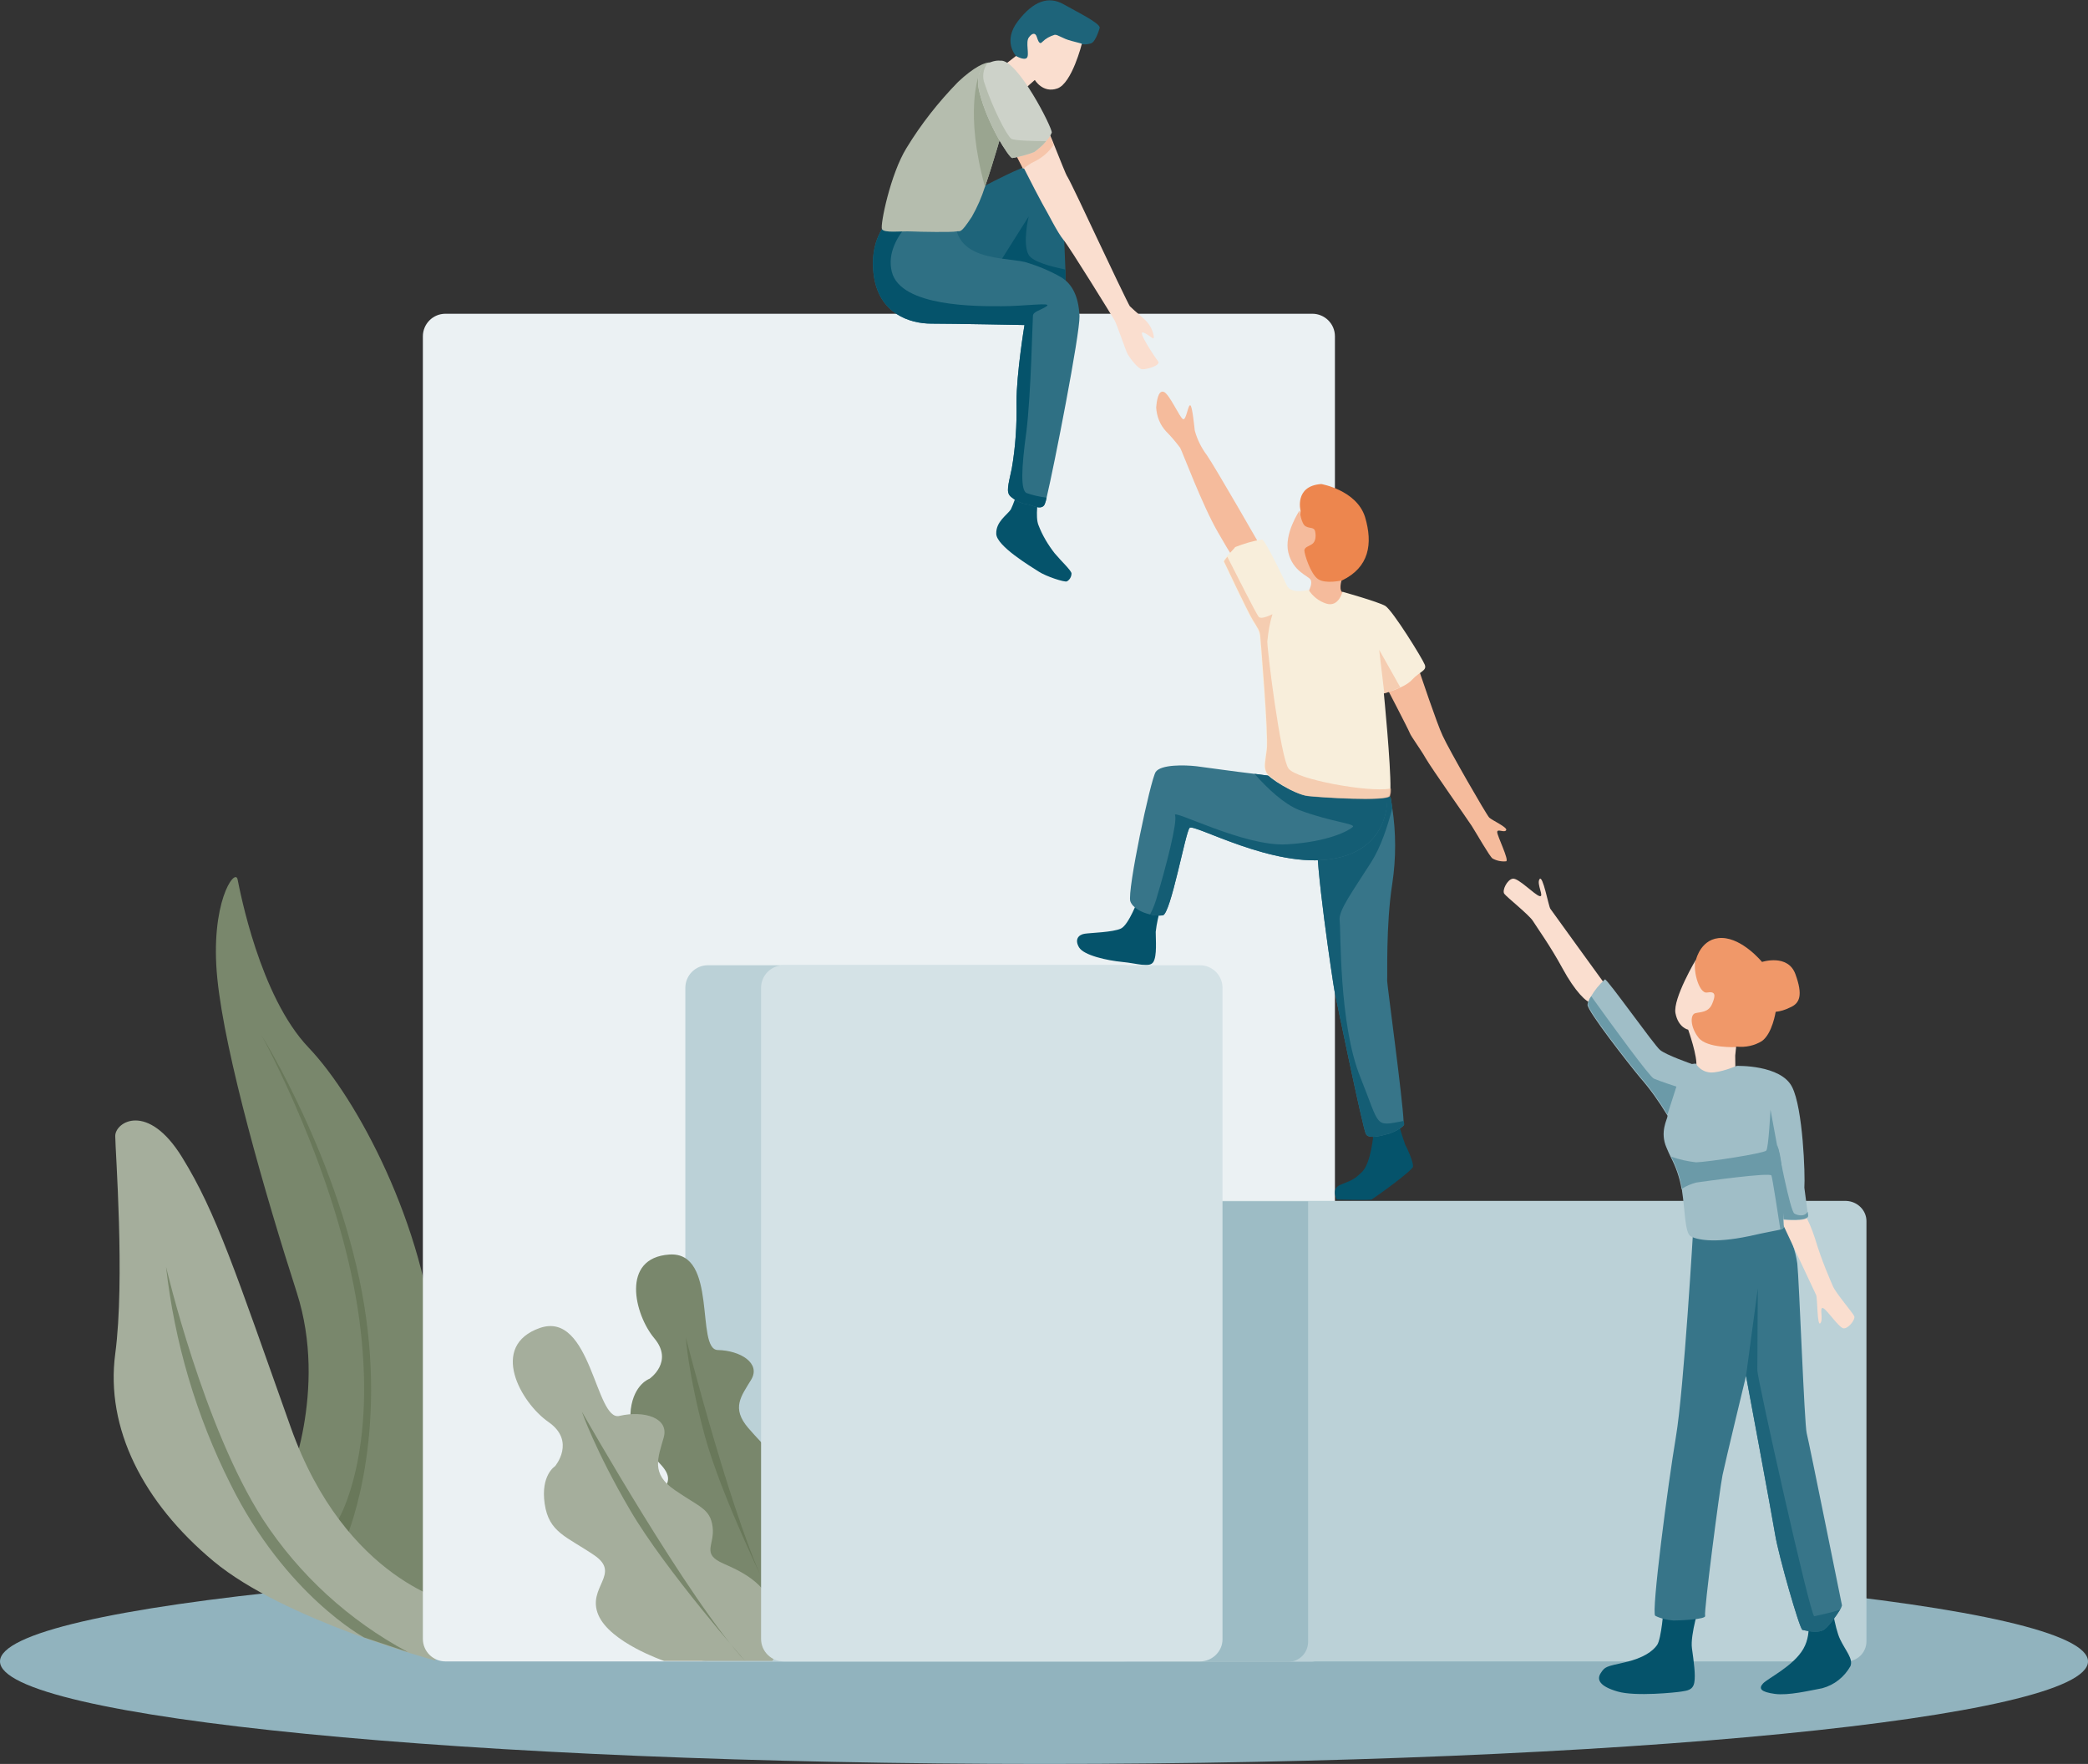
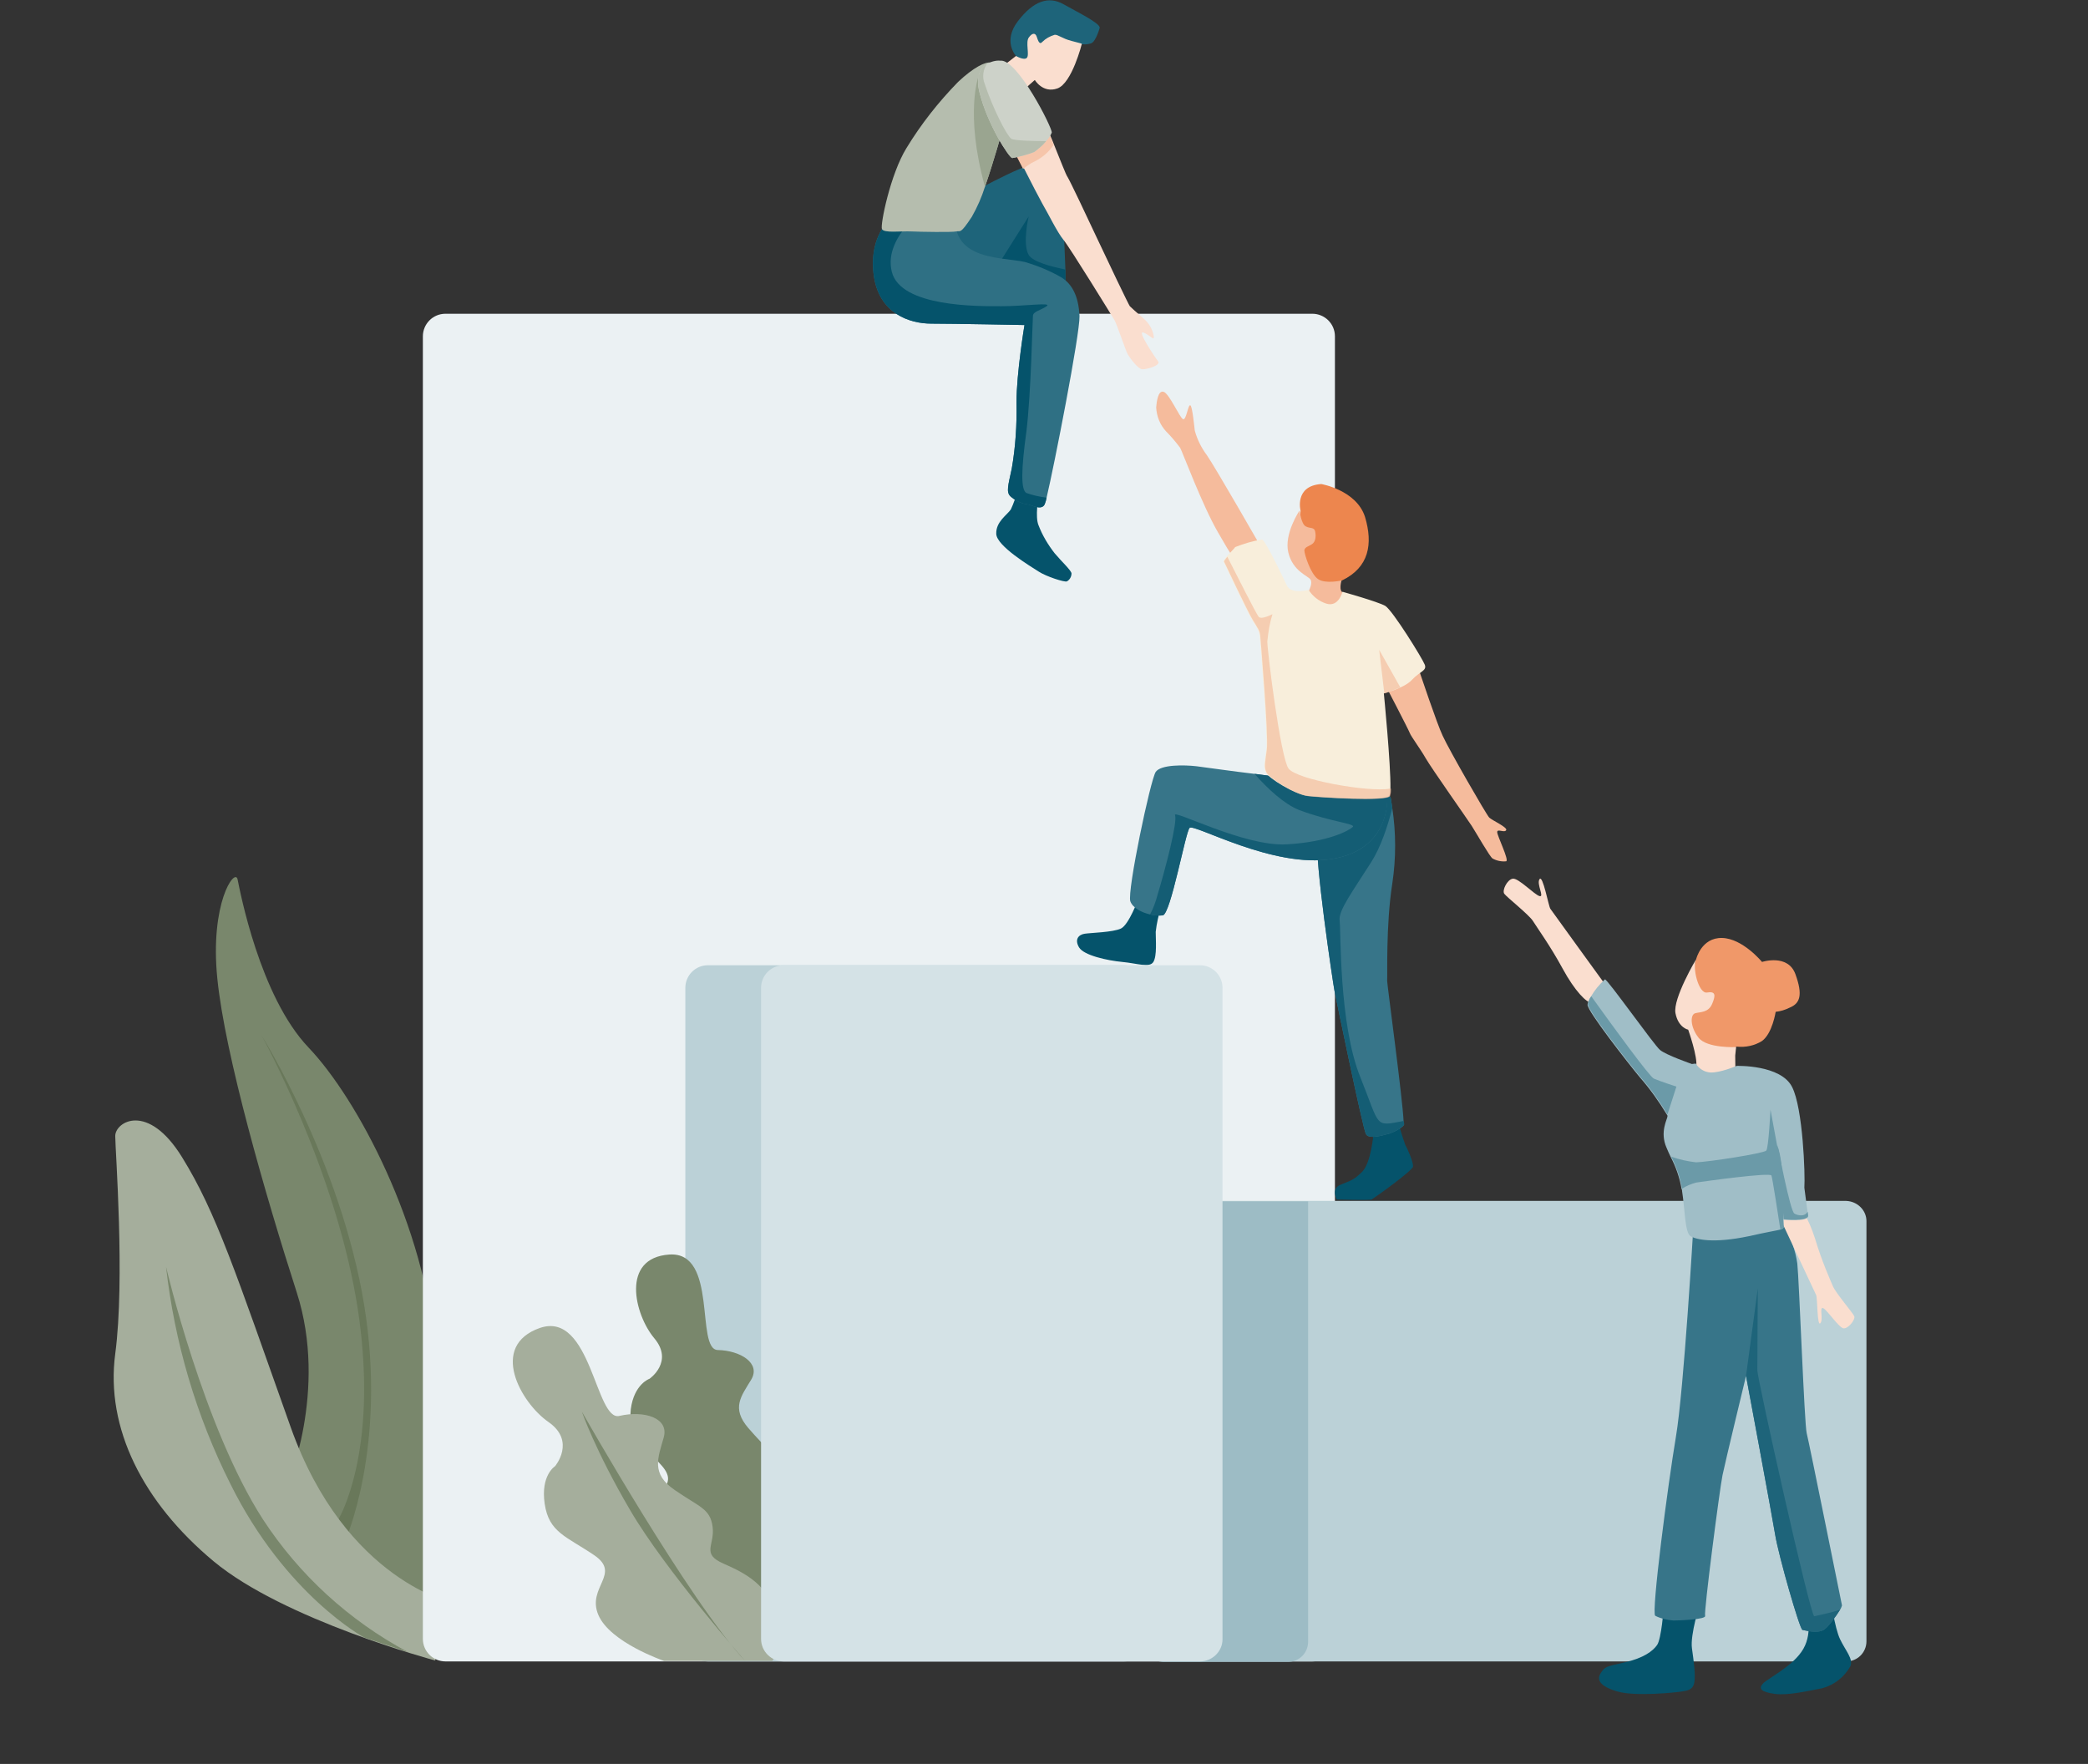
<svg xmlns="http://www.w3.org/2000/svg" xmlns:xlink="http://www.w3.org/1999/xlink" version="1.1" id="Groupe_2559" x="0" y="0" viewBox="0 0 443.9 375" style="enable-background:new 0 0 443.9 375" xml:space="preserve">
  <rect x="0" y="0" width="443.9" height="375" fill="#333333" stroke="none" />
  <style>.st3{fill:#79876c}.st4{fill:#69785a}.st5{fill:#a5ae9c}.st7{fill:#bbd1d7}.st9{fill:#1e647a}.st10{fill:#fadecf}.st11{fill:#05536b}.st13{fill:#b5bdae}.st17{fill:#ed864e}.st18{fill:#f5bb9c}.st19{fill:#377589}.st20{fill:#145d74}.st21{fill:#f8eedb}.st22{opacity:.62}.st24{fill:#f4b897}.st28{fill:#6b9aa8}</style>
  <defs>
    <path id="SVGID_1_" d="M0 0h443.9v375H0z" />
  </defs>
  <clipPath id="SVGID_00000034785742292635902930000011586439925697525913_">
    <use xlink:href="#SVGID_1_" style="overflow:visible" />
  </clipPath>
  <g id="Groupe_2558" style="clip-path:url(#SVGID_00000034785742292635902930000011586439925697525913_)">
    <g id="Groupe_2557">
      <defs>
        <path id="SVGID_00000056420415865841698090000010607475310367638695_" d="M0 0h443.9v375H0z" />
      </defs>
      <clipPath id="SVGID_00000124150071620275424740000004275260643622927239_">
        <use xlink:href="#SVGID_00000056420415865841698090000010607475310367638695_" style="overflow:visible" />
      </clipPath>
      <g id="Groupe_2556" style="clip-path:url(#SVGID_00000124150071620275424740000004275260643622927239_)">
-         <path id="Tracé_8865" d="M443.9 353.2c0 12-99.4 21.8-221.9 21.8S0 365.2 0 353.2s99.4-21.8 221.9-21.8 222 9.8 222 21.8" style="fill:#91b3be" />
        <path id="Tracé_8866" class="st3" d="M61 316s8.8-20.3 2.1-41.2C56.4 254 47.8 224.1 46.2 208c-1.6-16 3.7-23.5 4.3-21.1.5 2.4 4.7 24.9 15.1 35.8s24.8 38 26.9 64.4 0 56.1 0 56.1S54.3 332.9 61 316" />
        <path id="Tracé_8867" class="st4" d="M55.6 220.1s16.3 29.5 20.6 59.1-4.2 43.7-4.2 43.7l1.3 4.9s9.1-20.1 4.1-50.5-21.8-57.2-21.8-57.2" />
        <path id="Tracé_8868" class="st5" d="M96.6 340.9s-23.1-4.6-34.8-37.5S46 257.8 38.7 246s-14.2-7.5-14.2-4.5 2.1 30.5 0 46.3 5.9 31.6 20.9 44.1S92.5 353 92.5 353l4.1-12.1z" />
        <path id="Tracé_8869" class="st3" d="M35.3 269.3s8 34.2 20.6 53.7c7.7 11.8 18.3 21.5 30.8 28.2l-9.3-3.1s-16.7-9-28.4-32.6c-7.3-14.5-11.9-30.2-13.7-46.2" />
        <path id="Tracé_8870" d="M279 353.2H94.7c-2.6 0-4.8-2.1-4.8-4.8V71.5c0-2.6 2.1-4.8 4.8-4.8H279c2.6 0 4.8 2.1 4.8 4.8v276.9c0 2.7-2.2 4.8-4.8 4.8" style="fill:#ebf1f3" />
        <path id="Tracé_8871" class="st7" d="M239 353.2h-88.5c-2.6 0-4.8-2.1-4.8-4.8V210c0-2.6 2.1-4.8 4.8-4.8H239c2.6 0 4.8 2.1 4.8 4.8v138.5c0 2.6-2.1 4.7-4.8 4.7" />
        <path id="Tracé_8872" class="st7" d="M396.8 259.6v89.3c0 2.4-1.9 4.3-4.3 4.3H247.4c-2.4 0-4.3-1.9-4.3-4.3v-89.3c0-2.4 1.9-4.3 4.3-4.3h145.1c2.4.1 4.3 2 4.3 4.3" />
        <path id="Tracé_8873" d="M278.1 255.4V349c0 2.4-1.9 4.3-4.3 4.3h-26.4c-2.4 0-4.3-1.9-4.3-4.3v-89.3c0-2.4 1.9-4.3 4.3-4.3h30.7z" style="fill:#9dbcc5" />
        <path id="Tracé_8874" class="st3" d="M138.1 293.1s5.2-3.6 1-8.6-7.2-17.1 3.2-17.8c10.4-.7 5.5 20.2 10.3 20.3 4.8.1 9.2 2.8 7.1 6.3s-4.3 6-.6 10.3 5.6 5.2 5.1 8.7-3.5 4.4.2 7.4 7.3 6.3 7 12.3-2.9 8.2-2.9 8.2l-20.1-5.5s-9.1-6.2-9.9-11.9c-.8-5.7 6.4-6.4 2.2-11.2s-7.2-6.5-6.6-12c.7-5.4 4-6.5 4-6.5" />
-         <path id="Tracé_8875" class="st4" d="M163.6 338.9s-10.3-20.8-13.8-33.8c-3.5-13-4-20.8-4-20.8s10.4 40.9 17.8 54.6" />
        <path id="Tracé_8876" class="st5" d="M118 311.7s4.5-5.3-1.4-9.4-12.7-16.2-1.8-20c10.9-3.7 11.8 20 16.9 18.7 5.2-1.2 10.6.4 9.4 4.6-1.2 4.3-2.8 7.7 2.4 11.2 5.2 3.6 7.5 3.9 8 7.8s-2.5 5.7 2.3 7.8 9.6 4.6 11.1 11.1-.7 9.6-.7 9.6h-23s-11.5-3.9-14-9.8 5-8.7-.9-12.7-9.6-4.8-10.5-10.9 2.2-8 2.2-8" />
        <path id="Tracé_8877" class="st3" d="M158.5 353.2s-17-19.3-24.5-32.1-10.3-21-10.3-21 23 40.6 34.8 53.1" />
        <path id="Tracé_8878" class="st9" d="M233.8 5.9s-.8 2.9-1.8 3.3c-.6.2-1.3.3-1.9.2 0 0-9.8 5.3-11.9 4.7-1.1-.2-2-1-2.2-2.2 0 0-2.9-3.1.4-7.4s6.5-5.4 9.7-3.6 7.7 4 7.7 5" />
        <path id="Tracé_8879" class="st10" d="m213.8 13.6 2.2-1.7s1.7 1 2.3.4-.3-3.3.4-4.3 1.4-1.1 1.7-.2.6 1.8 1.2 1.1c.7-.7 1.6-1.2 2.6-1.5.7-.1 1.6.8 3.6 1.3s2.2.6 2.2.6-2.1 8.4-5.2 9.5S220 17 220 17l-3.4 3-2.8-6.4z" />
        <path id="Tracé_8880" class="st9" d="M226.6 64c-4.8-.8-9.6-2.1-14.1-3.7-1.5-.6-3.1-1.2-4.5-2-7.7-4-9.2-13.4-3.8-16 .5-.3 13.6-7.6 15.5-7.2 1.8.4 5.2 5.2 5.8 7.2.4 1.2.8 9.1 1 15 0 3.7.1 6.7.1 6.7" />
        <path id="Tracé_8881" class="st11" d="M226.6 64c-4.8-.8-9.6-2.1-14.1-3.7-.1-1.7.1-3.4.4-5.1l5.8-9.2s-1.4 5.8 0 8.2c.9 1.5 4.9 2.5 7.8 3.1 0 3.7.1 6.7.1 6.7" />
        <path id="Tracé_8882" class="st11" d="M220.8 105.5s-.8 4.4 0 6.2c.8 2.1 2 4.1 3.4 5.9 1.5 1.8 3.5 3.6 3.6 4.3 0 .7-.4 1.4-1 1.7-.5.2-4.3-1-6-2.1s-8.9-5.4-9-8 2.3-4 3.1-5.2c.6-1.3 1.1-2.6 1.3-4l4.6 1.2z" />
        <path id="Tracé_8883" d="M229.5 67.2c.1 3.8-5.4 31.9-7 38.6-.1.5-.2.9-.4 1.4-.7 1.5-3 0-3.8 0-1.3-.2-2.5-.8-3.5-1.7-.9-.9-.5-2.2.3-5.9.8-4.6 1.1-9.3 1-14 0-6.3 1.7-16.5 1.7-16.5s-15.2-.3-19.8-.3-11-2.1-12.2-10 2.9-11.6 2.9-11.6l4.3.5 10.4 1.3s.3 2.7 3.7 4.4 8.3 1.7 10.8 2.3c2.7.8 5.4 1.9 7.8 3.3 2.2 1.4 3.6 3.9 3.8 8.2" style="fill:#2f7084" />
        <path id="Tracé_8884" class="st11" d="M218.2 91.8c-1.1 8-1.2 12.3 0 13 1.4.5 2.8.8 4.3 1-.1.5-.2.9-.4 1.4-.7 1.5-3 0-3.8 0-1.3-.2-2.5-.8-3.5-1.7-.9-.9-.5-2.2.3-5.9.8-4.6 1.1-9.3 1-14 0-6.3 1.7-16.5 1.7-16.5s-15.2-.3-19.8-.3-11-2.1-12.2-10 2.9-11.6 2.9-11.6l4.3.5c-2.2 2.5-4.4 6.1-3.4 10.1 1.9 7.5 18.3 7.3 23.3 7.3s10.9-.9 9.6 0-2.8 1.1-2.9 2-.4 16.7-1.4 24.7" />
        <path id="Tracé_8885" class="st13" d="M213.1 27.7s-1.8 6.5-3.7 12c-.7 2.2-1.6 4.3-2.8 6.4-2.5 3.8-2.4 2.9-3.3 3.1s-7.5.1-9.6 0-5.8.4-6.2-.5 1.8-11.7 5.2-17.2c3.1-5.1 6.8-9.8 11-14.1 3.3-3.1 5.8-4.3 6.9-4.1.8.1 2.3 4 2.8 8.3.3 1.9.2 4-.3 6.1" />
-         <path id="Tracé_8886" d="M213.1 27.7s-1.8 6.5-3.7 12C205 23.9 208.1 16 208.1 16c1.9 1.7 3.7 3.5 5.4 5.5.2 2 .1 4.1-.4 6.2" style="fill:#9aa590" />
+         <path id="Tracé_8886" d="M213.1 27.7s-1.8 6.5-3.7 12C205 23.9 208.1 16 208.1 16" style="fill:#9aa590" />
        <path id="Tracé_8887" class="st10" d="M242.8 78.5c-.9-.1-2.5-2.3-3-3.1s-2.3-6.4-2.9-7.4c-.6-1-9.4-15.3-10.8-17s-3.3-5.7-4.5-7.7c-.6-1.1-2.4-4.5-3.9-7.5-1.3-2.6-2.5-4.8-2.5-4.8s6.2-5.3 7.2-3.8c.7 1.1 1.2 2.3 1.7 3.6 1.2 2.9 2.5 6.4 2.9 6.9.5.8 4.2 8.6 6.3 13.1s6.7 14.1 6.9 14.3 1.5 1.4 2.9 2.6c1.2 1 2 2.4 2.2 3.9 0 .9-.7-.3-2.2-.9s2.4 5.2 3.1 6.1-2.6 1.8-3.4 1.7" />
        <path id="Tracé_8888" d="M224 30.8c-1 1.5-2.4 2.7-4 3.5-.9.4-1.7 1-2.5 1.6-1.3-2.6-2.5-4.8-2.5-4.8s6.2-5.3 7.2-3.8c.8 1 1.3 2.2 1.8 3.5" style="fill:#f6c5aa" />
        <path id="Tracé_8889" d="M223.6 28.2c-.3.7-.7 1.3-1.2 1.8-.7.9-1.6 1.6-2.5 2.3-1.5.6-3.1 1-4.7 1.3-.6 0-5.3-7.1-7-14.1-.8-3.4.3-5.1 1.6-5.9.9-.5 1.9-.8 2.9-.7 3.6-.4 11.1 14.4 10.9 15.3" style="fill:#cdd2c9" />
        <path id="Tracé_8890" class="st13" d="M222.4 30c-.7.9-1.6 1.6-2.5 2.3-1.5.6-3.1 1-4.7 1.3-.6 0-5.3-7.1-7-14.1-.8-3.4.3-5.1 1.6-5.9-.8 1.2-1 2.8-.5 4.1 1.7 5.2 4.7 11.1 5.7 11.8.7.4 4.5.5 7.4.5" />
        <path id="Tracé_8891" class="st17" d="M280.9 102.9s7.5 1.3 9.3 7c1.7 5.7.9 10.7-4.9 13.5-5.9 2.8-8.3-3.3-9-5.7s.2-9.1.2-9.1-1.4-5.3 4.4-5.7" />
        <path id="Tracé_8892" class="st18" d="M278.3 125.5s.8-1.5.3-2.3-3.7-1.7-4.7-5.7 2.4-9 2.4-9 .3 2.9 1.3 3.4c.9.5 1.8.1 2 1.1s.1 2.2-.7 2.7c-.8.5-1.5.6-1.6 1.3 0 .8 1.3 5 2.9 6.1s5 .3 5 .3-.7 2.3.4 2.6.5 4.1-2.3 4.9-5.3-3.1-5-5.4" />
        <path id="Tracé_8893" class="st11" d="M297.2 238.2c.4 1.8 1 3.6 1.6 5.3.4.6 1.7 3.6 1.6 4.5s-8.4 6.8-8.8 7-7.4 0-7.4 0-1.3-2.2.7-3.1c2.1-.9 2.8-.9 4.7-2.8s2.4-8.1 2.4-8.1l5.2-2.8z" />
        <path id="Tracé_8894" class="st19" d="M298.5 239.1c-.5.9-3.2 2-3.5 2-.3 0-3.9 1.3-4.6 0-.7-1.3-6.4-29-6.7-30.5s-4.3-28.2-3.6-32.5 14.6-12.4 15.6-8.3c0 0 .1.7.3 2 .8 5.3.8 10.7 0 16-1.4 8.9-1 19.8-1.1 20.7 0 .8 3.3 25.1 3.5 29.9.1.2.1.5.1.7" />
        <path id="Tracé_8895" class="st20" d="M298.5 239.1c-.5.9-3.2 2-3.5 2-.3 0-3.9 1.3-4.6 0-.7-1.3-6.4-29-6.7-30.5s-4.3-28.2-3.6-32.5 14.6-12.4 15.6-8.3c0 0 .1.7.3 2-1 3.9-2.5 8.4-4.5 11.5-4 6.3-7 10.3-6.7 12.4.3 2.1-.2 21.9 4.4 33.3 4.3 10.7 2.9 10.5 9.2 9.3.1.3.1.6.1.8" />
        <path id="Tracé_8896" class="st11" d="M246.8 192.9c-.5 1.7-.9 3.4-1.1 5.2 0 1.7.3 5.1-.5 6.4s-3.4.3-6.6 0-8.2-1.4-9.2-3.1-.1-2.7 1.2-2.9 6-.3 7.7-1.1 3.7-6.3 3.7-6.3l4.8 1.8z" />
        <path id="Tracé_8897" class="st19" d="M283.2 182.6c-12.5 2.1-29.4-7.6-30.3-6.6s-4 18.3-5.7 18.6c-.9.1-1.8 0-2.7-.2-1.8-.4-3.7-1.4-4.2-2.8-.7-2.2 4.3-25.9 5.4-27.5s6.1-1.5 8.7-1.2c1.6.2 7.9 1.1 12.2 1.6l4.5.6 23.7 4.3c.2.1.9 11.2-11.6 13.2" />
        <path id="Tracé_8898" class="st20" d="M283.2 182.6c-12.5 2.1-29.4-7.6-30.3-6.6s-4 18.3-5.7 18.6c-.9.1-1.8 0-2.7-.2.7-1.3 1.2-2.7 1.6-4.2 1.6-5.3 4.3-15.5 3.7-16.9s14.7 6.7 23.7 6.2 13.4-3 14.1-3.7-4.8-1.1-11.4-3.6c-3.1-1.2-6.7-4.5-9.5-7.7l4.5.6 23.7 4.3c.1.1.8 11.2-11.7 13.2" />
        <path id="Tracé_8899" class="st18" d="m301.1 140.7.1.4c.8 2.3 4.3 12.8 5.5 15.3 1.3 2.9 9.3 16.8 9.9 17.4s4 2.1 3.6 2.7-1.9-.4-1.9.4 2.6 6 1.9 6.2c-1 .1-2-.1-2.9-.6-.6-.4-3.5-5.5-4.4-6.9s-8.6-12.3-9.8-14.4-3.1-4.6-3.4-5.4c-.3-.8-5.2-10.2-5.2-10.2l6.6-4.9z" />
        <path id="Tracé_8900" class="st18" d="M267.8 115.8s-9.4-16.4-11.2-19c-1.2-1.6-2.1-3.4-2.6-5.3-.1-.9-.5-4.9-.9-5.3-.5-.5-.9 3.3-1.6 2.9-.7-.3-2.9-5.4-4.1-5.8s-1.5 2.1-1.6 3.3c.1 1.9.8 3.7 2.1 5.1 1.1 1.1 2.1 2.3 3 3.5.5.9 4.7 12.2 8 17.9s3.5 6.2 5.1 5.9 4.2-2.4 3.8-3.2" />
        <path id="Tracé_8901" class="st21" d="M300.2 144.5c-1.6 1.8-6 2.9-6 2.9s1.5 15.2 1.4 20.2c0 .5 0 1-.2 1.6-.8 1.2-14.7.3-17.4 0s-8.4-3.8-8.9-5c-.5-1.2-.3-1.8.1-4.8s-1.3-23.1-1.4-24.2c-.1-1.1-.5-1.6-1.6-3.4-1.1-1.8-6-12.2-6.1-12.5 0-.1.3-.5.7-1 .7-.8 1.7-1.8 1.8-2 1.8-.7 3.7-1.3 5.7-1.6.7 0 5.3 9.8 5.3 9.8.9 1.9 4.6.9 4.6.9.9 1.4 2.2 2.4 3.7 2.9 2.7.9 3.5-2.5 3.5-2.5s7.5 2.1 9.1 3c1.6 1 7.9 11.2 8.4 12.5s-1 1.4-2.7 3.2" />
        <g id="Groupe_2552" transform="translate(293.209 138.146)" class="st22">
          <g id="Groupe_2551">
            <defs>
              <path id="SVGID_00000039815793868177093990000012409501685977611941_" d="M0 0h4.5v9.3H0z" />
            </defs>
            <clipPath id="SVGID_00000154425919961239131090000004195281008374759345_">
              <use xlink:href="#SVGID_00000039815793868177093990000012409501685977611941_" style="overflow:visible" />
            </clipPath>
            <g id="Groupe_2550" style="clip-path:url(#SVGID_00000154425919961239131090000004195281008374759345_)">
              <path id="Tracé_8902" class="st24" d="M1.1 9.3 0 0l4.5 8-3.4 1.3z" />
            </g>
          </g>
        </g>
        <g id="Groupe_2555" transform="translate(260.225 118.364)" class="st22">
          <g id="Groupe_2554">
            <defs>
              <path id="SVGID_00000067212358231680403060000010193073857998731188_" d="M0 0h35.5v51.4H0z" />
            </defs>
            <clipPath id="SVGID_00000024700530839388101690000007262974761821461394_">
              <use xlink:href="#SVGID_00000067212358231680403060000010193073857998731188_" style="overflow:visible" />
            </clipPath>
            <g id="Groupe_2553" style="clip-path:url(#SVGID_00000024700530839388101690000007262974761821461394_)">
              <path id="Tracé_8903" class="st24" d="M35.5 49.3c0 .5 0 1-.2 1.6-.8 1.2-14.7.3-17.4 0S9.5 47 9 45.8s-.3-1.8.1-4.8-1.3-23.1-1.4-24.2-.5-1.6-1.6-3.4S.1 1.2 0 1C0 .9.3.5.7 0c1.8 3.5 6.2 12.3 6.7 12.8.6.6 2.9-.6 2.9-.6-.6 1.9-.9 3.8-1.1 5.8 0 2.1 2.8 24.6 4.5 27s17.1 5.1 21.5 4.3h.3" />
            </g>
          </g>
        </g>
        <path id="Tracé_8904" class="st11" d="M389.2 339.8s.8 6.2 2 8.7 2.8 4.1 2.2 5.7c-1.3 2.3-3.4 4-6 4.7-2.7.5-7.2 1.6-10.1 1.2s-3.5-1.1-2.5-2.2 6.5-3.7 8.6-7.4.6-8.1.6-8.1l5.2-2.6z" />
        <path id="Tracé_8905" class="st11" d="M361.4 340.9s-2.1 6.6-1.7 9.5.8 5.7.5 7.3-1.5 1.7-2.7 1.9-9.8 1.1-13.6 0-4.5-2.5-3.6-3.9 1.1-1.4 5.1-2.3 6-2.4 6.9-3.7 1.4-7.8 1.4-7.8l7.7-1z" />
        <path id="Tracé_8906" class="st19" d="M391.6 341.3c-.1.3-.2.6-.4.9-.8 1.3-2.5 3.7-3.5 4.3-1.4.8-3.9.1-4.5 0s-5.1-15.9-5.8-20.2-6.2-33.8-6.2-33.8-4.4 18.2-5 21.1-4 29.1-3.7 29.9-5.7 1-6.7 1c-1.4-.1-2.7-.4-3.9-1-.9-.5 2.7-28 4.4-38.1s3.7-44.6 3.7-44.6l19.4-.3c1.3 2.6 2.3 5.3 2.7 8.1.4 3.7 1.5 34.2 2 36.1s7.4 36.2 7.5 36.6" />
        <path id="Tracé_8907" class="st9" d="M391.2 342.2c-.8 1.3-2.5 3.7-3.5 4.3-1.4.8-3.9.1-4.5 0s-5.1-15.9-5.8-20.2-6.2-33.8-6.2-33.8l2.5-18.6s-.1 15.6-.1 17.4 11.2 52 12.1 52.3c1.8-.4 3.7-.8 5.5-1.4" />
        <path id="Tracé_8908" class="st10" d="M341.4 209.5s-11.4-15.7-11.8-16.3-1.6-7.3-2.3-6.3 1.1 3.9 0 3.6-4.5-3.9-5.7-3.7-2.3 2.5-1.8 3.2 5.3 4.5 6.1 5.8 3.7 5.3 6.3 10.1 5.2 7.4 6.1 7.2 3.8-1.8 3.1-3.6" />
        <path id="Tracé_8909" d="M360.6 203.9s1.1-4.6 5.5-4.5 8.5 5.1 8.5 5.1 5.5-1.8 7.1 2.6 1 6.2-1.2 7.1c-1 .5-2 .8-3 .9 0 0-.7 4.6-2.9 6.2-1.6 1-3.5 1.4-5.4 1.2 0 0-3.5 2.1-5.6 1.2s-4.9-7.2-4.9-7.2 1.1-10.9 1.9-12.6" style="fill:#f09869" />
        <path id="Tracé_8910" class="st10" d="M360.6 203.9s-5 8.4-4.4 11.5 2.7 3.5 2.7 3.5 2.1 5.9 1.7 7.9-.3 3.8 2.5 3.9c2.1-.1 4.2-.8 6-1.8-.2-1.5-.2-3-.2-4.5.1-1.1.2-1.8.2-1.8s-6.2.3-8-2-1.8-4.9-.7-5.2 2.8-.1 3.6-2 .7-2.7-1.1-2.4-3.2-5.4-2.3-7.1" />
        <path id="Tracé_8911" class="st10" d="M378.3 258.7s7.5 16 7.8 16.6c.3.6.2 6.8.9 6s-.3-3.6.6-3.2c.9.4 3.4 4.3 4.4 4.3 1 0 2.5-1.9 2.2-2.6s-3.9-4.9-4.5-6.3-2.4-5.4-3.8-10.1c-1.5-4.7-3.4-7.5-4.3-7.5s-3.5 1.1-3.3 2.8" />
        <path id="Tracé_8912" d="M383.6 252.5c0 .1.8 6 .8 6.1-.2 1.2-5.2.7-5.2.7v1.3c0 .4 0 .6-.7.8-.8.2-2.7.5-6.7 1.4-7.6 1.6-11.2.7-12.4 0s-1.2-5.8-1.8-9.6c0-.1 0-.3-.1-.4-.4-2.4-1.2-4.7-2.3-6.8-.3-.6-.6-1.3-.9-2-1.5-3.4.2-6.1.2-6.7 0-.1 0-.2-.1-.3-1.7-2.8-3.6-5.5-5.8-8-2.4-2.9-11.1-14-11.1-15.4.1-.6.3-1.2.7-1.7.8-1.4 1.8-2.6 3-3.7.5-.1 10.4 13.9 11.7 15 1.3 1.1 6.8 3 6.8 3l.8-.1c.7 1.1 1.8 1.8 3.1 1.9 2.1.1 5.6-1.4 5.6-1.4s9.4-.3 11.8 4.5c2.3 4.5 2.8 18.7 2.6 21.4" style="fill:#a0bec7" />
        <path id="Tracé_8913" class="st28" d="M381.5 258c-.9-.3-3.6-14.6-3.6-14.6l1.3 15.8s5 .5 5.2-.7c0 0 0-.4-.1-.9-.8 1.4-2.7.5-2.8.4" />
        <path id="Tracé_8914" class="st28" d="m356.4 231-1.9 5.9c-1.7-2.8-3.6-5.5-5.8-8-2.4-2.9-11.1-14-11.1-15.4.1-.6.3-1.2.7-1.7 4.8 6.7 12.4 17.1 13.3 17.5 1.4.6 4.8 1.7 4.8 1.7" />
        <path id="Tracé_8915" class="st28" d="M379.2 260.6c0 .4 0 .6-.7.8-.5-3.3-1.7-11-1.9-11.5-.3-.7-14 1.2-16 1.5-1.1.3-2.1.7-3 1.3-.4-2.4-1.2-4.7-2.3-6.8 1.7.6 3.5 1 5.3 1.2 2.7-.1 14.4-1.9 14.9-2.5s.9-8.7.9-8.7l1.4 7.6c1.7 3.6 1.3 15.8 1.3 15.8l.1 1.3z" />
        <path id="Tracé_8916" d="M255.1 353.2h-88.5c-2.6 0-4.8-2.1-4.8-4.8V210c0-2.6 2.1-4.8 4.8-4.8h88.5c2.6 0 4.8 2.1 4.8 4.8v138.5c0 2.6-2.2 4.7-4.8 4.7" style="fill:#d4e2e6" />
      </g>
    </g>
  </g>
  <path class="st11" d="M-171.7 80.7h31.9v31.9h-31.9z" />
  <path class="st21" d="M-171.7 132.8h31.9v31.9h-31.9z" />
  <path class="st4" d="M-171.7 182.2h31.9v31.9h-31.9z" />
  <path class="st17" d="M-171.7 231.7h31.9v31.9h-31.9z" />
</svg>